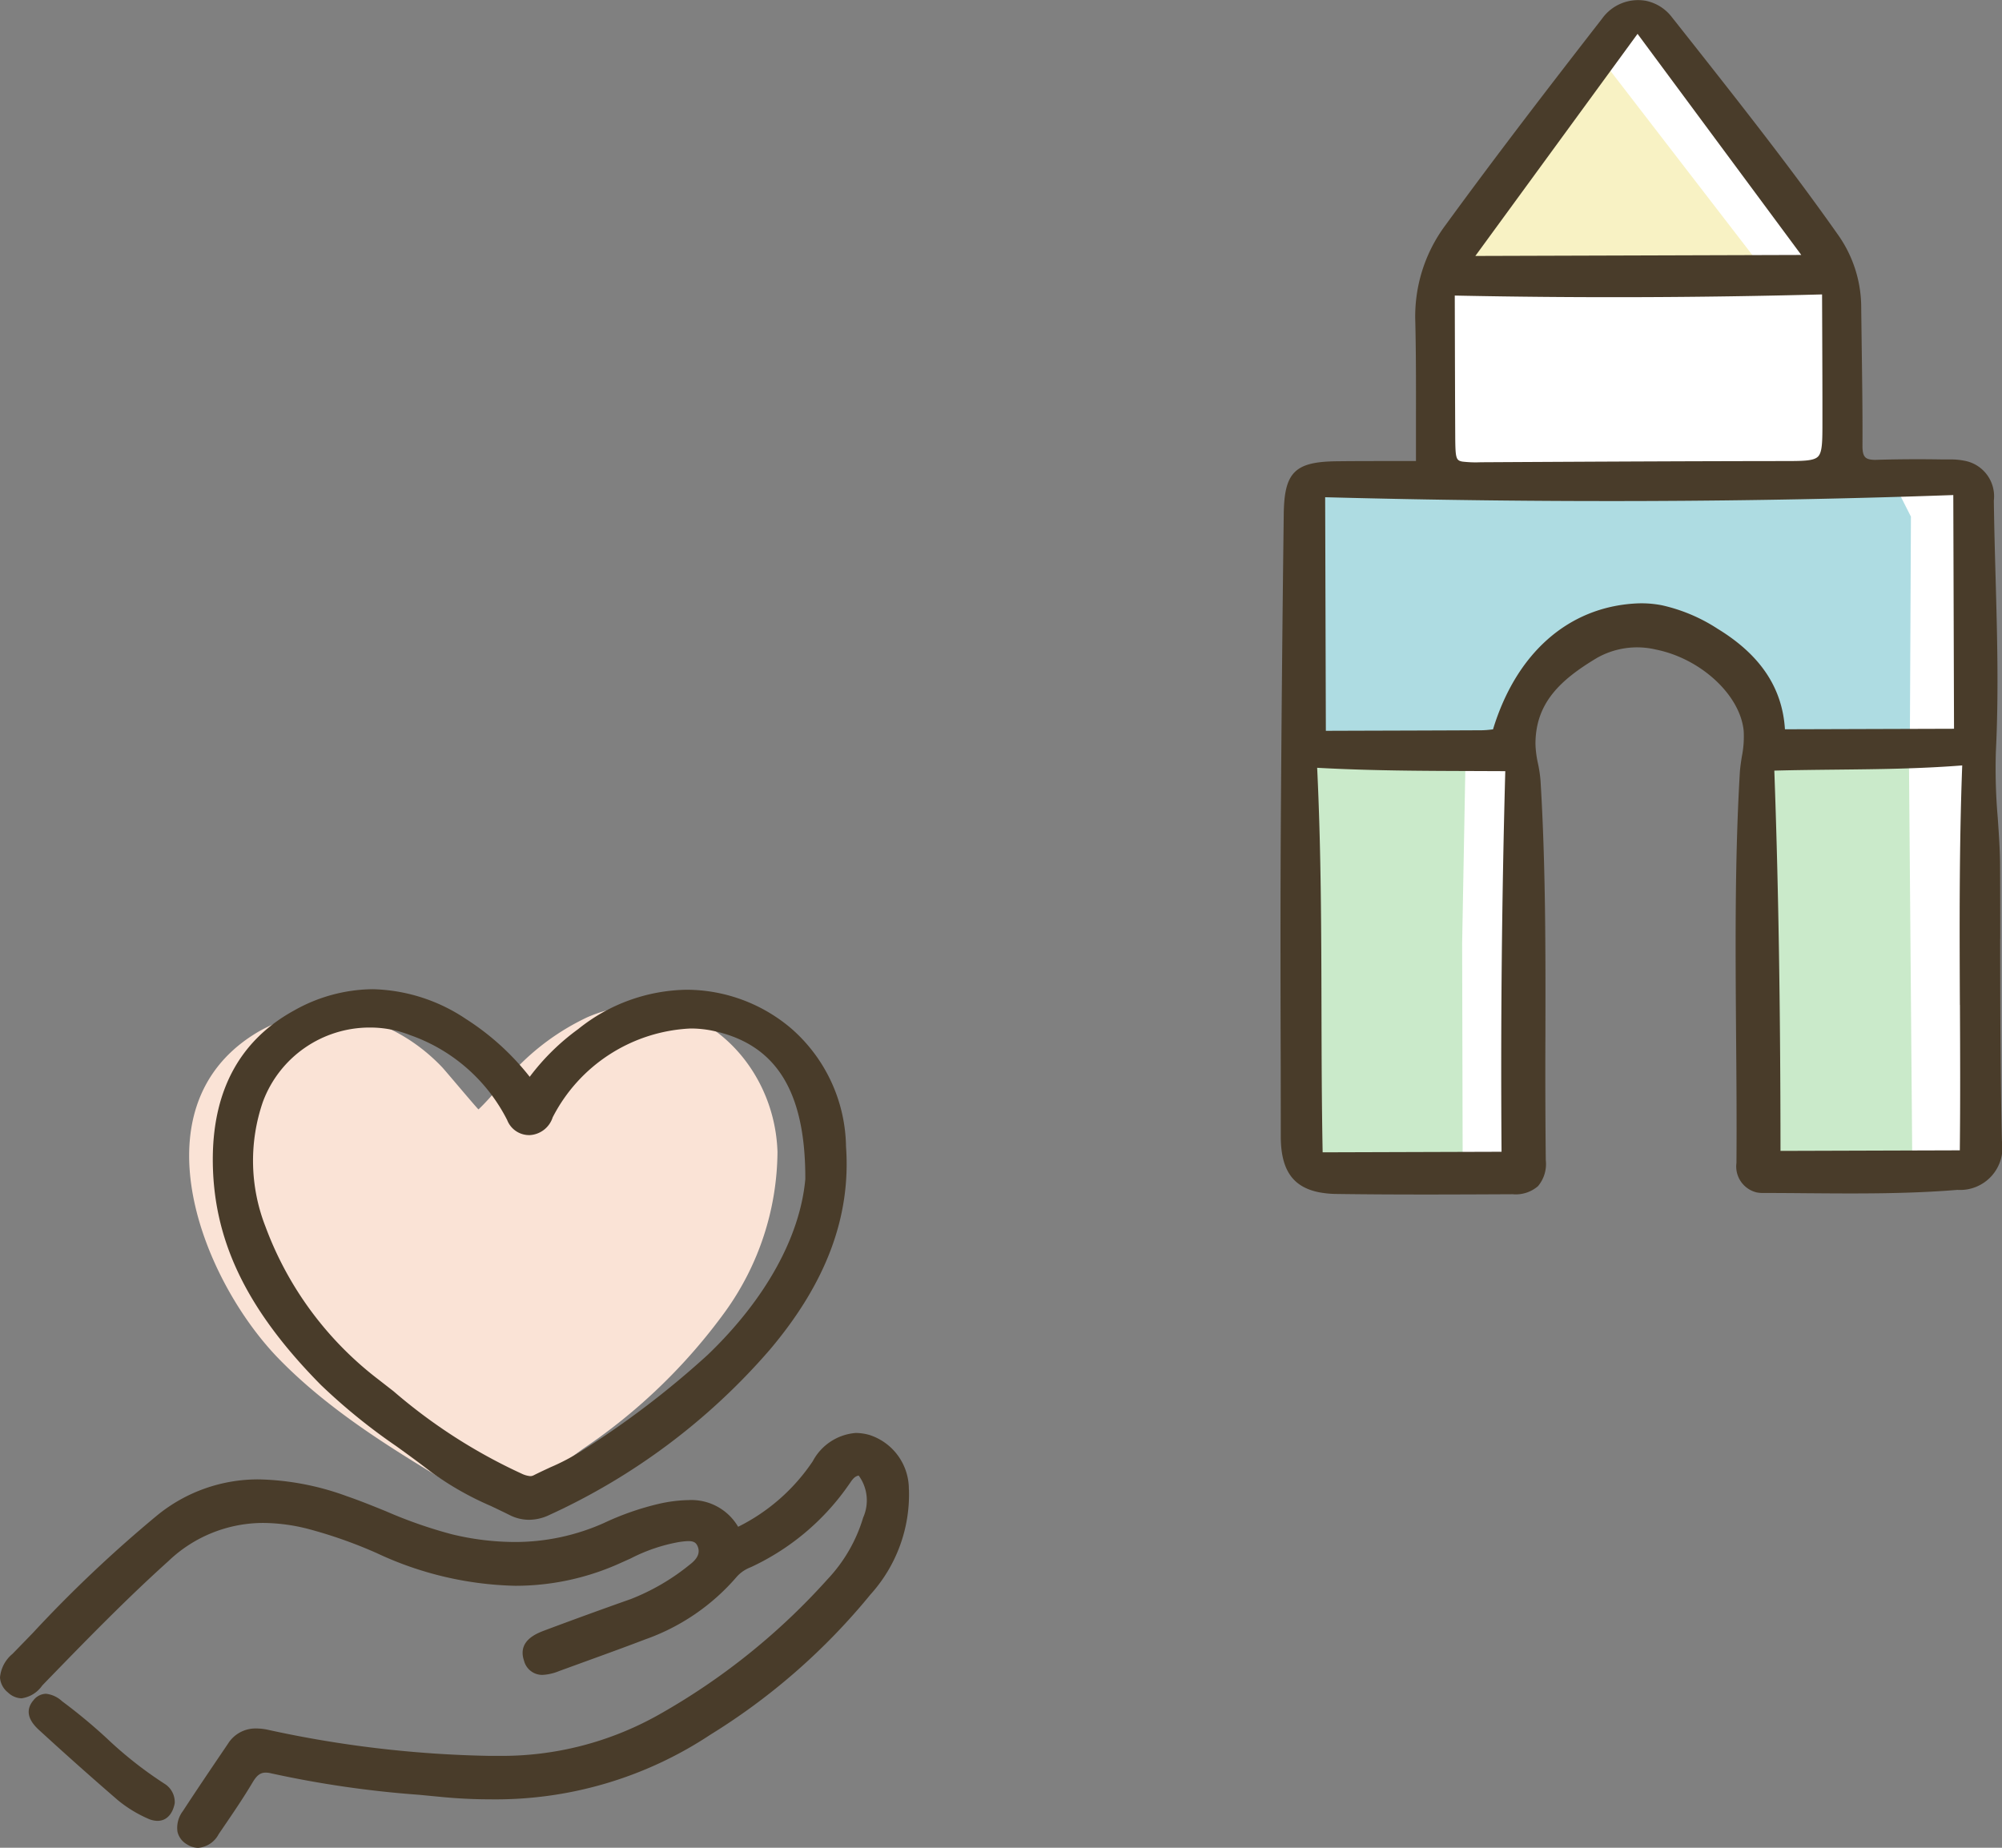
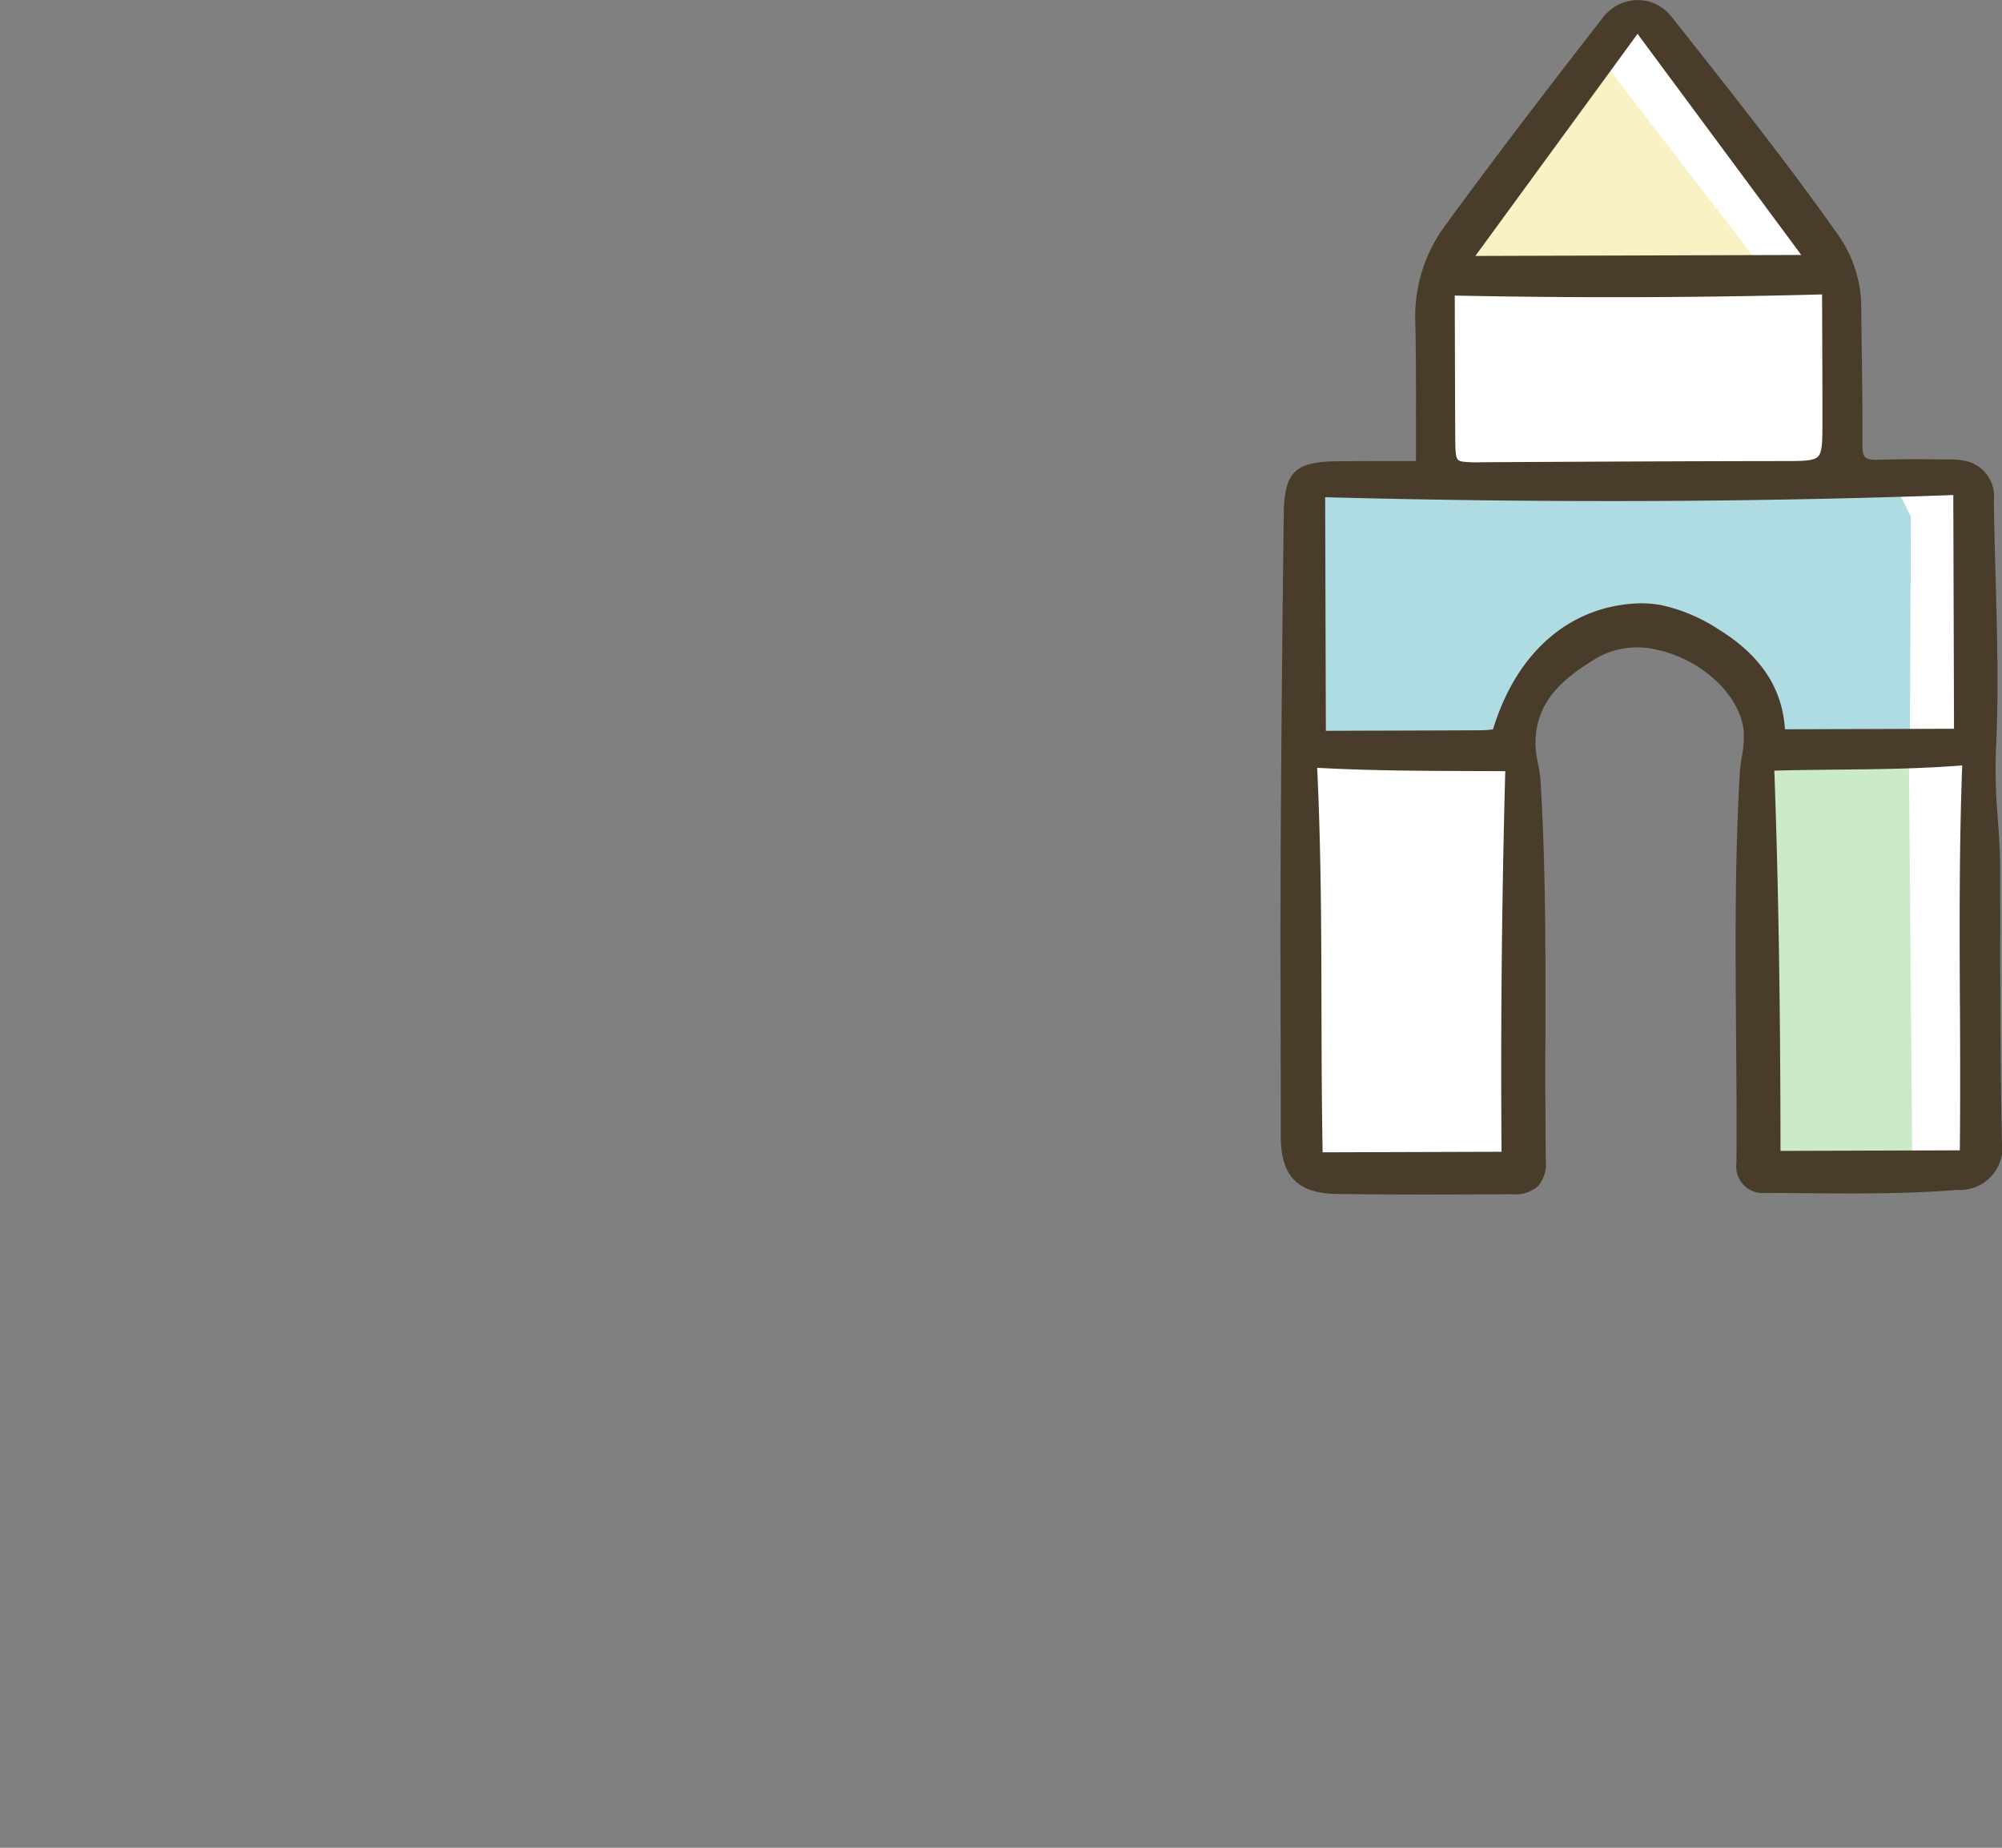
<svg xmlns="http://www.w3.org/2000/svg" width="107.25" height="99" viewBox="0 0 107.25 99">
  <rect x="0" y="0" width="107.25" height="99" fill="#808080" stroke="none" />
  <defs>
    <clipPath id="a">
-       <path data-name="長方形 1339" fill="none" d="M0 0h48.711v46H0z" />
-     </clipPath>
+       </clipPath>
    <clipPath id="b">
      <path data-name="長方形 1340" fill="none" d="M0 0h38.654v64H0z" />
    </clipPath>
  </defs>
  <g data-name="グループ 2083">
    <g data-name="グループ 1716">
      <g data-name="グループ 1715" transform="translate(0 53)" clip-path="url(#a)">
        <path data-name="パス 2524" d="M25.634 6.439c-.02.018-1.779-2.081-1.952-2.263-2.646-2.78-6.741-3.883-10.12-1.726-6.326 4.037-2.719 13.154 1.38 17.358 2.854 2.928 6.427 5.042 9.9 7.132 1.97 1.186 4.909-1.26 6.417-2.333a30.291 30.291 0 0 0 7.602-7.347 14.813 14.813 0 0 0 2.79-8.54c-.164-5.241-5.058-9.444-10.183-7.219a12.875 12.875 0 0 0-3.918 2.852c-.662.665-1.243 1.452-1.915 2.086" fill="#fae3d6" />
        <path data-name="パス 2525" d="M48.689 26.814a3.049 3.049 0 0 0-2.109-2.93 2.745 2.745 0 0 0-.737-.108 2.862 2.862 0 0 0-2.3 1.511 10.349 10.349 0 0 1-4 3.516 2.9 2.9 0 0 0-2.655-1.43 7.7 7.7 0 0 0-1.592.2 14.814 14.814 0 0 0-2.943 1.028 11.665 11.665 0 0 1-4.808 1.017 14.456 14.456 0 0 1-3.351-.417 24.573 24.573 0 0 1-3.506-1.225c-.684-.278-1.39-.565-2.108-.812a14.52 14.52 0 0 0-4.682-.9 8.537 8.537 0 0 0-5.493 1.939 69.993 69.993 0 0 0-6.651 6.293s-.75.775-1.086 1.118A1.849 1.849 0 0 0 0 36.878a1.118 1.118 0 0 0 .424.8 1.1 1.1 0 0 0 .731.316 1.624 1.624 0 0 0 1.106-.685l.192-.2c2.1-2.162 4.272-4.4 6.568-6.466a7.352 7.352 0 0 1 5.091-2.046 9.912 9.912 0 0 1 2.582.371 24.639 24.639 0 0 1 3.49 1.246 18.359 18.359 0 0 0 7.416 1.75 13.584 13.584 0 0 0 5.455-1.137l.716-.32a9.159 9.159 0 0 1 2.62-.89l.085-.011a3.227 3.227 0 0 1 .407-.035c.281 0 .415.082.5.3.127.335-.011.641-.433.961a11.826 11.826 0 0 1-3.154 1.843 252.36 252.36 0 0 0-4.6 1.673c-.446.168-1.491.56-1.121 1.638a1.007 1.007 0 0 0 .984.753 2.715 2.715 0 0 0 .9-.208l1.291-.47c1.1-.4 2.207-.8 3.3-1.219a11.515 11.515 0 0 0 4.933-3.378 1.918 1.918 0 0 1 .734-.494 13.075 13.075 0 0 0 5.2-4.343c.035-.047.069-.1.112-.16.137-.2.247-.366.472-.409a2.253 2.253 0 0 1 .241 2.248 8.247 8.247 0 0 1-1.911 3.31 35.628 35.628 0 0 1-9.025 7.248 17.12 17.12 0 0 1-8.683 2.212h-.458a60.355 60.355 0 0 1-11.781-1.389 2.963 2.963 0 0 0-.649-.078 1.741 1.741 0 0 0-1.531.831l-.378.558c-.634.937-1.353 2-2.028 3.036a1.481 1.481 0 0 0-.29 1.109 1.054 1.054 0 0 0 .5.67 1.13 1.13 0 0 0 .607.192 1.364 1.364 0 0 0 1.1-.735l.292-.428c.515-.756 1.048-1.539 1.524-2.342.228-.383.419-.526.707-.526a1.181 1.181 0 0 1 .282.038 56.006 56.006 0 0 0 7.946 1.152l1.1.106c.9.09 1.8.135 2.667.135a20.811 20.811 0 0 0 11.819-3.46 34.419 34.419 0 0 0 8.584-7.518 7.989 7.989 0 0 0 2.058-5.608" fill="#493c2a" />
        <path data-name="パス 2526" d="M8.81 42.569a21.31 21.31 0 0 1-3.1-2.442 29.037 29.037 0 0 0-2.263-1.886l-.122-.091a1.5 1.5 0 0 0-.862-.4.874.874 0 0 0-.671.348c-.635.747.085 1.4.356 1.646l.088.08a186.67 186.67 0 0 0 4.074 3.623 6.832 6.832 0 0 0 1.606.987 1.252 1.252 0 0 0 .518.125c.47 0 .806-.335.926-.939a1.155 1.155 0 0 0-.551-1.052" fill="#493c2a" />
-         <path data-name="パス 2527" d="M21.191 24.456c.6.43 1.27.917 1.906 1.412a16.446 16.446 0 0 0 3.194 1.818l.193.092c.281.134.559.267.838.407a2.3 2.3 0 0 0 1.023.243 2.536 2.536 0 0 0 1.082-.257 34.648 34.648 0 0 0 11.815-8.857c3.016-3.569 4.351-7.131 4.08-10.888A8.555 8.555 0 0 0 42.4 2.115 8.681 8.681 0 0 0 36.8.029a9.48 9.48 0 0 0-5.83 2.112 12.2 12.2 0 0 0-2.593 2.553 13.73 13.73 0 0 0-3.418-3.1A9.322 9.322 0 0 0 19.951 0a8.7 8.7 0 0 0-4.2 1.143c-2.835 1.557-4.297 4.173-4.35 7.782-.053 4.386 1.732 8.172 5.79 12.279a31.865 31.865 0 0 0 4 3.253m-7.1-18.443a6.1 6.1 0 0 1 5.732-3.96 5.84 5.84 0 0 1 2.158.41A9.245 9.245 0 0 1 27.17 7.01a1.263 1.263 0 0 0 1.219.807 1.37 1.37 0 0 0 1.218-.949 8.756 8.756 0 0 1 7.385-4.763 5.9 5.9 0 0 1 1.082.1c3.471.684 5.082 3.219 5.068 7.97-.282 3.1-2.137 6.447-5.225 9.412a48.206 48.206 0 0 1-6.823 5.19 11.637 11.637 0 0 1-1.61.839l-.121.057c-.258.12-.518.242-.77.369a.389.389 0 0 1-.191.047 1.335 1.335 0 0 1-.438-.124 29.121 29.121 0 0 1-6.881-4.423l-.814-.634a18.29 18.29 0 0 1-6.046-8.185 9.685 9.685 0 0 1-.132-6.711" fill="#493c2a" />
      </g>
    </g>
    <g data-name="グループ 1718">
      <g data-name="グループ 1717" clip-path="url(#b)" transform="translate(68.597)">
        <path data-name="パス 2535" d="M19.55.912l-1.142.195-9.813 13.468-.239 11.031-7.194.213v36.34l.8.916h11.366V41.383s-.722-1.778-.75-1.889a9.127 9.127 0 0 1 1.611-3.528 9.082 9.082 0 0 1 3.082-2 10.725 10.725 0 0 1 4.7.389c1.278.611 2.611 1.361 2.972 2.167a6.7 6.7 0 0 1 .806 3.056c-.171.781-.331 3.581-.331 3.581l.355 19.916 11.554-.416.166-12.36-.385-18.555-.111-6.194-7 .268-.194-11.378z" fill="#fff" />
-         <path data-name="パス 2536" d="M1.241 40.266l8.68-.023-.189 10.312.03 12.368-8.553-.47z" fill="#caeaca" />
        <path data-name="パス 2537" d="M25.727 40.389l7.937-.179.186 22.527-.653.13-7.779.091z" fill="#caeaca" />
        <path data-name="パス 2538" d="M1.906 25.969l30.926-.151.942 1.862-.058 12.255-7.937.179a8.263 8.263 0 0 0-2.45-4.628c-2.113-1.914-2.705-2.021-4.862-2s-2.359.168-3.508 1.377-2.135 2.144-2.278 3.151a11.9 11.9 0 0 0-.033 2.271l-11.68-.073L.77 26.949z" fill="#aedce2" />
        <path data-name="パス 2539" d="M17.678 3.8l-.952-.189-8.13 10.776 17.384.188z" fill="#f8f2c4" />
        <path data-name="パス 2540" d="M38.559 50.307q0-1.922-.009-3.844c0-.887-.065-1.787-.125-2.657a30.386 30.386 0 0 1-.1-3.543c.156-3.122.069-6.285-.016-9.344-.037-1.343-.076-2.732-.093-4.1a1.936 1.936 0 0 0-1.612-2.14 3.579 3.579 0 0 0-.662-.063h-.509a76.774 76.774 0 0 0-3.49.02 1.588 1.588 0 0 1-.365-.021c-.264-.052-.406-.188-.4-.751.009-1.723-.016-3.475-.039-5.169l-.028-2.167a6.754 6.754 0 0 0-1.243-3.949c-2.46-3.492-5.144-6.9-7.739-10.191L20.969.921a2.347 2.347 0 0 0-1.394-.878A2.372 2.372 0 0 0 17.228 1c-2.715 3.494-5.611 7.252-8.386 11.06a8.18 8.18 0 0 0-1.619 5.187c.04 1.717.038 3.421.035 5.225v2.231h-1.27c-1.017 0-1.973 0-2.928.011-2.293.017-2.86.576-2.885 2.852a2590.21 2590.21 0 0 0-.162 17.421c-.02 4.107-.012 8.282 0 12.32l.003 3.573c0 1.794.634 2.719 2.05 3a5.261 5.261 0 0 0 .943.091c3.272.046 6.685.028 9.427.014a1.819 1.819 0 0 0 1.363-.435 1.846 1.846 0 0 0 .414-1.389 434.291 434.291 0 0 1-.02-6.645c.009-4.488.017-9.13-.262-13.693a7.07 7.07 0 0 0-.136-.915 5.516 5.516 0 0 1-.135-1.03c-.006-2.2 1.316-3.445 3.3-4.631a4.365 4.365 0 0 1 3.14-.447c2.411.479 4.526 2.432 4.714 4.353a5.437 5.437 0 0 1-.1 1.393c-.044.283-.09.575-.107.87-.273 4.66-.233 9.4-.2 13.98.019 2.266.038 4.61.02 6.914a1.429 1.429 0 0 0 1.084 1.578 1.7 1.7 0 0 0 .325.03c.782 0 1.564.006 2.346.013 2.654.021 5.4.042 8.082-.179a2.266 2.266 0 0 0 2.384-2.625c-.083-3.6-.089-7.273-.094-10.821M19.129 1.814L27.9 13.66l-17.461.054zm9.885 13.963l.008 2.045c.006 1.608.013 3.175.011 4.743 0 1.072 0 1.663-.238 1.9s-.816.238-1.872.238h-.075c-5.278.006-10.615.034-16.073.064h-.049a6.025 6.025 0 0 1-.992-.037c-.331-.066-.365-.19-.372-1.33-.009-1.759-.014-3.519-.019-5.347l-.006-2.217c6.478.134 13.1.114 19.677-.061M11.843 61.71l-9.584.03c-.05-2.556-.056-5.16-.062-7.68-.01-4.211-.021-8.564-.232-12.923 2.824.157 5.633.166 8.351.174l1.727.007a584.104 584.104 0 0 0-.2 20.392m11.571-28.024a9.1 9.1 0 0 0-2.964-1.253 5.674 5.674 0 0 0-1.417-.1c-3.616.2-6.4 2.658-7.647 6.745l-.1.011a4.675 4.675 0 0 1-.5.038c-2.171.01-4.343.017-6.572.023l-1.783.006-.037-12.515c11.614.309 22.934.269 33.65-.117l.039 12.522-9.058.028c-.14-2.229-1.323-3.993-3.612-5.388M36.4 53.841c.011 2.554.023 5.193-.007 7.792l-9.606.03c-.006-7.835-.111-14.321-.331-20.374 1.1-.03 2.221-.041 3.3-.053 2.2-.023 4.482-.045 6.766-.226-.163 4.326-.144 8.649-.125 12.832" fill="#493c2a" />
      </g>
    </g>
  </g>
</svg>